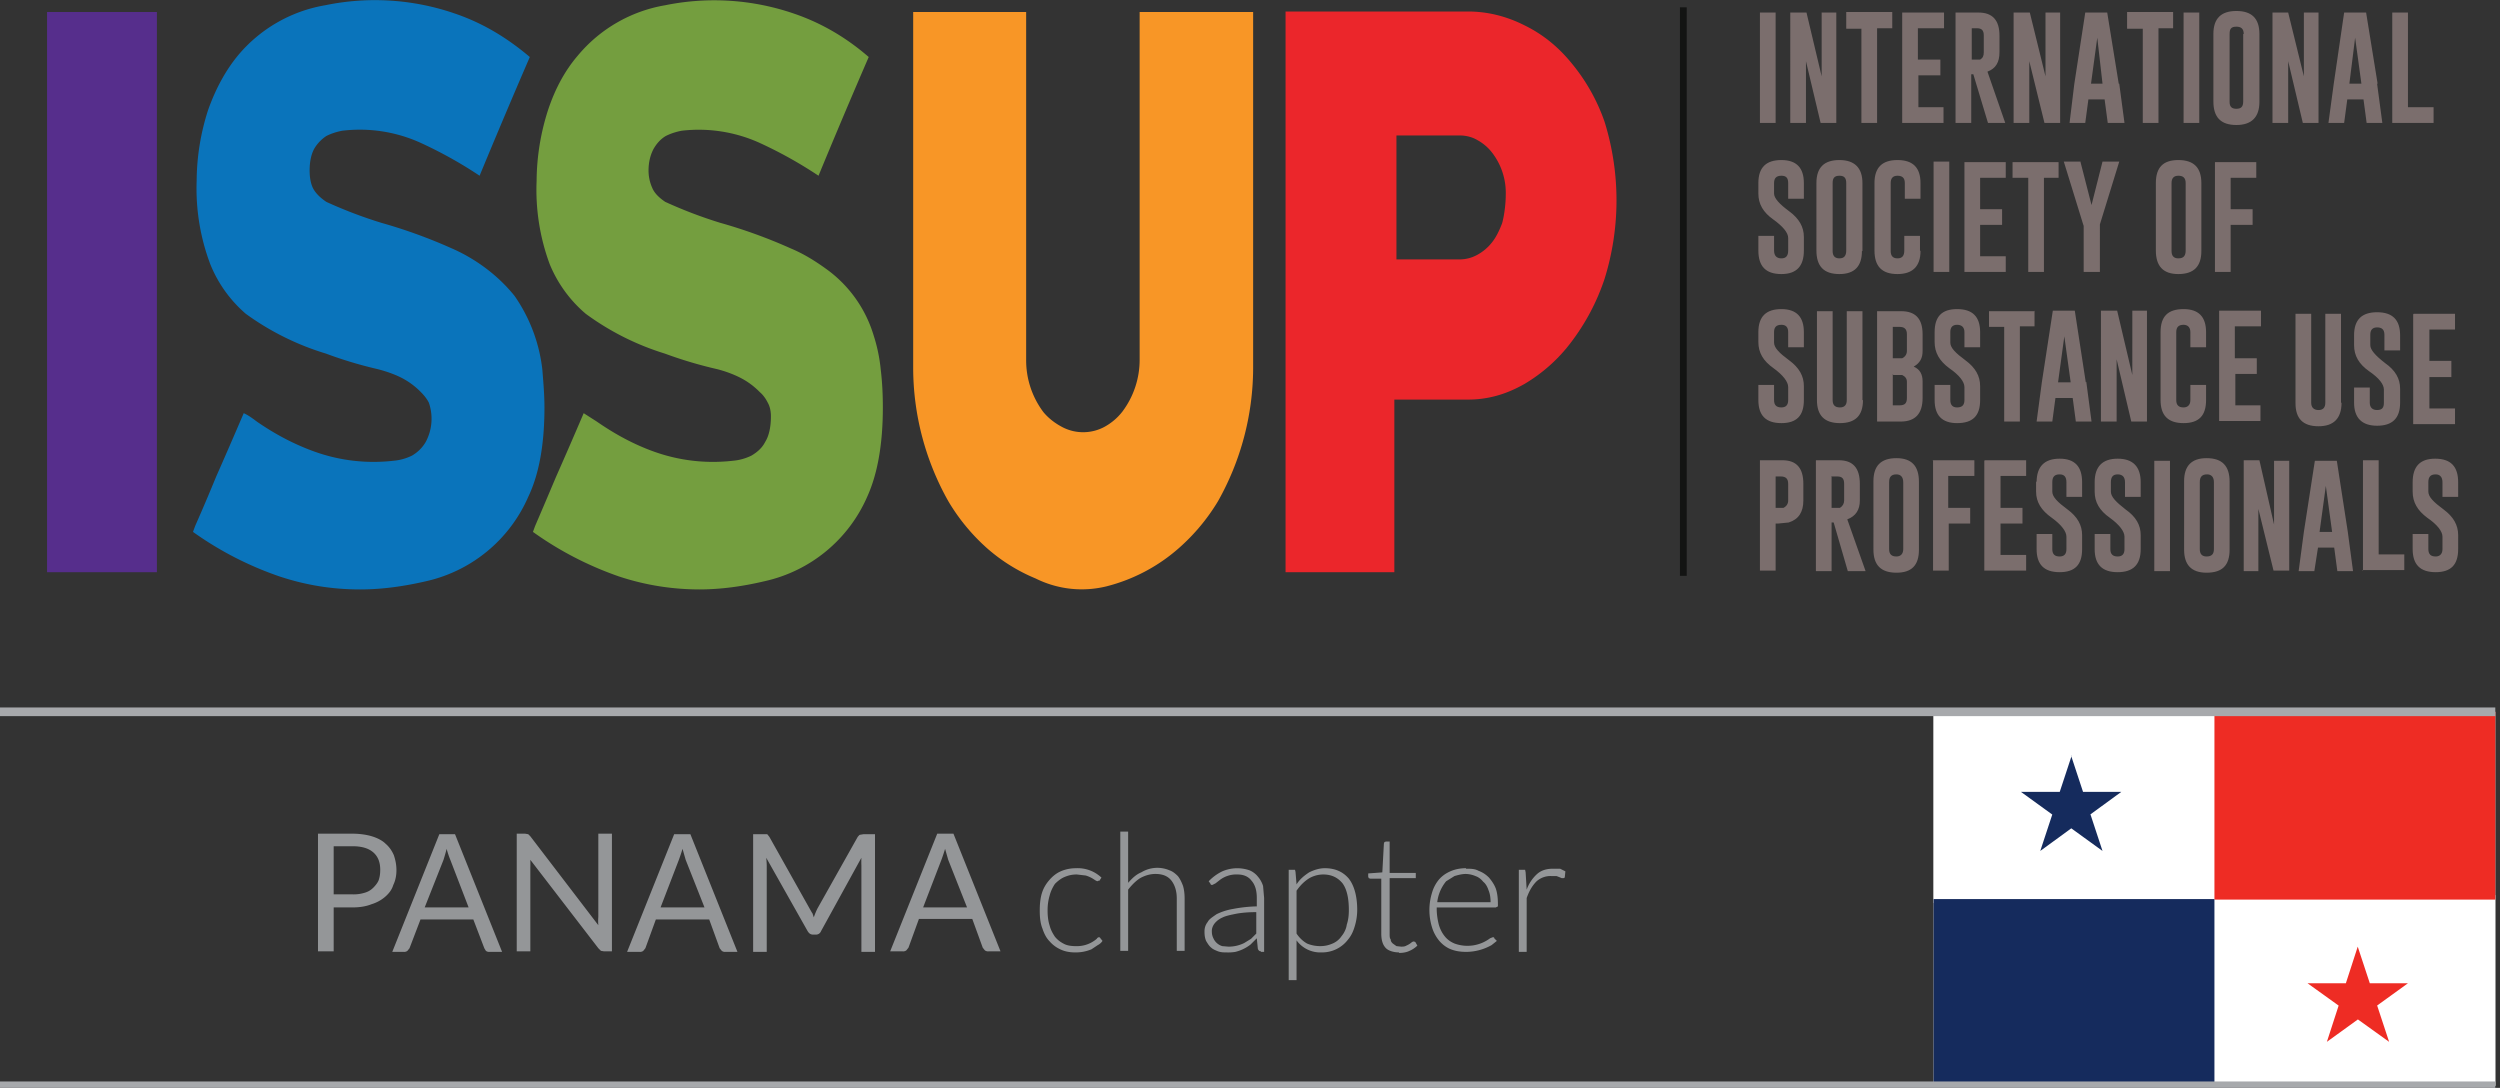
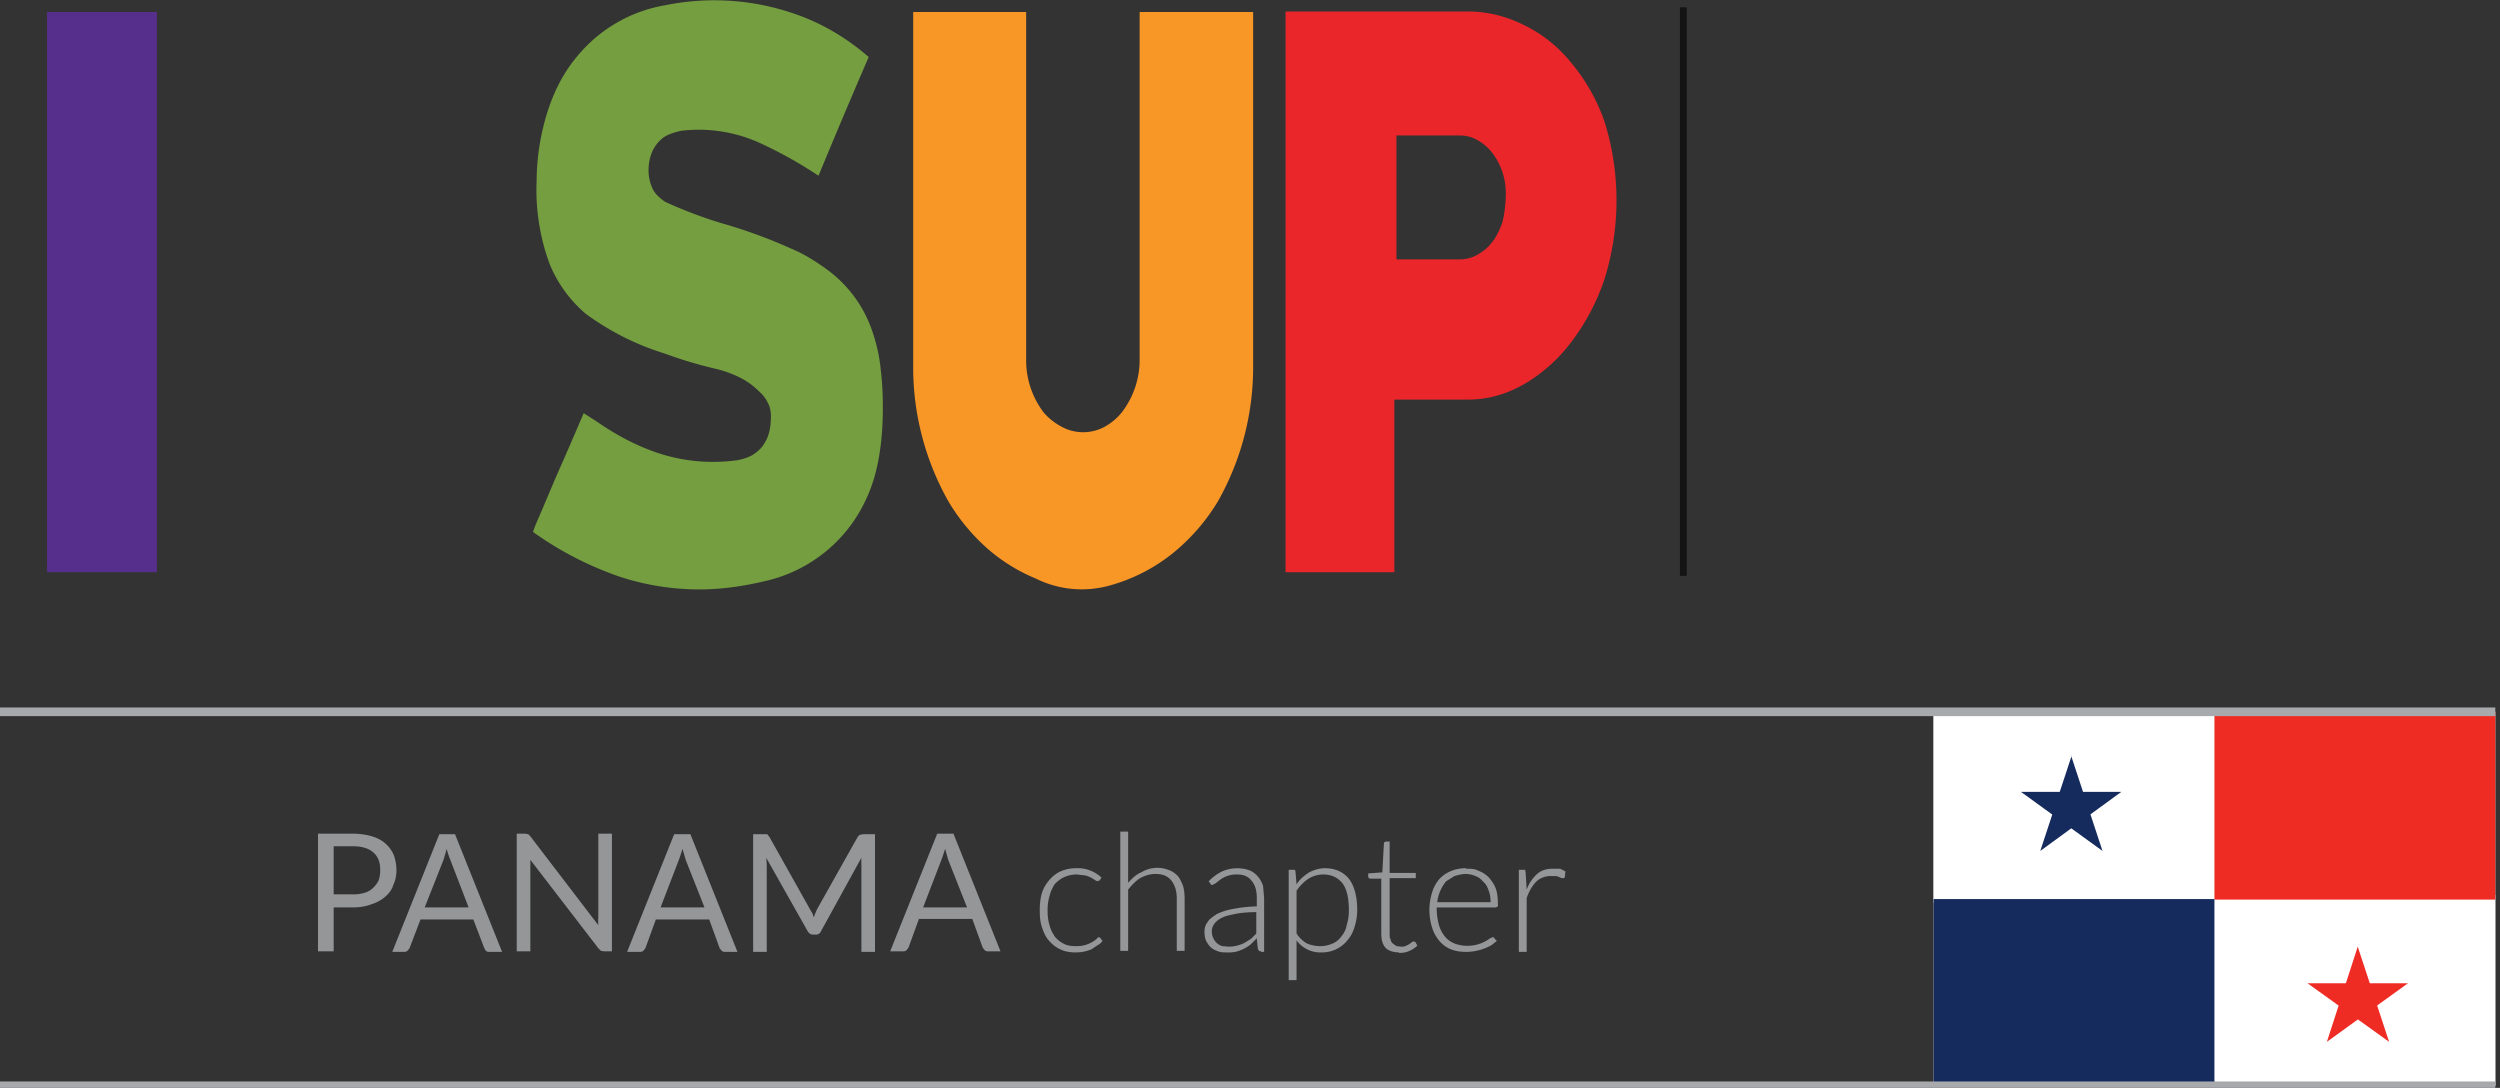
<svg xmlns="http://www.w3.org/2000/svg" xml:space="preserve" style="fill-rule:evenodd;clip-rule:evenodd;stroke-miterlimit:2" viewBox="0 0 478 208">
  <rect x="0" y="0" width="478" height="208" fill="#333333" stroke="none" />
  <path d="M369.7 136.1h107.4v71.5H369.7z" style="fill:#fff;fill-rule:nonzero" />
  <clipPath id="a">
    <path d="M369.7 136.1h107.4v71.5H369.7z" />
  </clipPath>
  <g clip-path="url(#a)">
    <path d="M368.6 171.9v-36.6h54.8l54.8 36.6v36.5h-54.8l-54.8-36.5Z" style="fill:#fff;fill-rule:nonzero" />
    <path d="M423.4 135.3h54.8V172h-54.8v-36.6Zm27.4 45.7 6 18.2-15.6-11.2h19.2l-15.5 11.2 5.9-18.2Z" style="fill:#ee2c24;fill-rule:nonzero" />
    <path d="M368.6 171.9h54.8v36.5h-54.8v-36.5Zm27.4-27.4 6 18.2-15.6-11.3h19.2l-15.5 11.3 6-18.2Z" style="fill:#152b5d;fill-rule:nonzero" />
  </g>
  <path d="M321.2 1.4h1.3v108.7h-1.3z" style="fill:#131413;fill-rule:nonzero" />
-   <path d="M336.5 2.4h3v21.1h-3zM342.4 2.4h3l2.9 12.2V2.4h2.8v21.1h-3l-2.8-11.8v11.8h-3V2.4ZM361.8 2.4v3h-2.9v18.1h-3v-18H353V2.3h8.8ZM363.7 2.4h8v3h-5v6h4.3v3h-4.2v6.1h4.8v3h-7.9V2.4ZM377 5.4v6h1.6c.5-.3.7-.7.7-1.4V6.8c0-1-.4-1.4-1.3-1.4h-1Zm-3.1-3h4.4c2.7 0 4 1.5 4 4.4V10c0 1.9-.7 3.1-2.3 3.7l3.4 9.8h-3.3l-2.8-9.3h-.4v9.3h-3V2.4ZM385.1 2.4h3l3 12.2V2.4h2.8v21.1h-3L388 11.7v11.8h-3V2.4ZM402 16l-1-8.8-1.2 8.8h2.3Zm3.2 0 1 7.5H403l-.6-4.5h-3.1l-.6 4.5h-3l.9-7.4 2.1-13.7h4.2l2.2 13.6ZM415.5 2.4v3h-2.8v18.1h-3v-18h-3V2.3h8.8ZM417.5 2.4h3v21.1h-3zM429 6.5c0-1-.5-1.4-1.4-1.4-1 0-1.3.4-1.3 1.4v13c0 .9.4 1.3 1.3 1.3s1.3-.4 1.3-1.4V6.5Zm3 13c0 2.9-1.5 4.4-4.4 4.4-3 0-4.4-1.5-4.4-4.5V6.5c0-3 1.5-4.4 4.4-4.4 2.9 0 4.4 1.4 4.4 4.4v13ZM434.5 2.4h3l3 12.2V2.4h2.8v21.1h-3l-2.8-11.8v11.8h-3V2.4ZM451.5 16l-1.2-8.8-1.1 8.8h2.3Zm3 0 1 7.5h-3l-.6-4.5h-3.1l-.6 4.5h-3l1-7.4 2-13.7h4.2l2.2 13.6ZM457.4 23.5V2.4h3v18.1h4.9v3h-8ZM336.2 35c0-3 1.5-4.4 4.4-4.4 2.9 0 4.3 1.5 4.3 4.4V38h-3V35c0-1-.4-1.4-1.3-1.4-1 0-1.4.5-1.4 1.4v2c0 .9 1 2 2.9 3.4s2.8 3 2.8 4.9v2.6c0 3-1.4 4.5-4.3 4.5-3 0-4.4-1.5-4.4-4.5v-2.8h3v2.8c0 1 .5 1.5 1.4 1.5.9 0 1.3-.5 1.3-1.5v-2.4c0-1-1-2.2-2.8-3.5-2-1.4-2.9-3-2.9-5v-2ZM353 35c0-1-.4-1.4-1.3-1.4-1 0-1.3.5-1.3 1.4v13c0 .9.4 1.4 1.3 1.4s1.3-.5 1.3-1.5V35Zm3 13c0 2.9-1.4 4.4-4.3 4.4-3 0-4.4-1.5-4.4-4.5V35c0-3 1.5-4.4 4.4-4.4 2.9 0 4.4 1.5 4.4 4.4v13ZM367.2 48c0 2.9-1.5 4.4-4.4 4.4-3 0-4.4-1.5-4.4-4.5V35c0-3 1.5-4.4 4.4-4.4 3 0 4.4 1.5 4.4 4.4V38h-3V35c0-1-.5-1.4-1.4-1.4-.9 0-1.3.5-1.3 1.4v13c0 .9.4 1.4 1.3 1.4s1.3-.5 1.3-1.5v-2.8h3v2.8ZM369.7 30.9h3V52h-3zM375.6 31h7.9v3h-4.9v6h4.2v3h-4.2v6h4.9v3h-7.9V31ZM393.6 31v3h-2.8v18h-3V34h-3v-3h8.8ZM397.8 31l2.1 8.2 2.1-8.3h3.2l-3.7 12V52h-3.1v-8.8l-.1-.3-3.7-12h3.2ZM423.5 31h7.9v3h-4.9v6h4.2v3h-4.2v9h-3V31ZM417.9 35c0-1-.5-1.4-1.4-1.4-.9 0-1.3.5-1.3 1.4v13c0 .9.4 1.4 1.3 1.4 1 0 1.4-.5 1.4-1.5V35Zm3 13c0 2.9-1.4 4.4-4.4 4.4-2.9 0-4.3-1.5-4.3-4.5V35c0-3 1.4-4.4 4.3-4.4 3 0 4.4 1.5 4.4 4.4v13ZM336.2 63.5c0-3 1.5-4.4 4.4-4.4 2.9 0 4.3 1.5 4.3 4.4v2.9h-3v-2.9c0-.9-.4-1.4-1.3-1.4-1 0-1.4.5-1.4 1.4v2c0 1 1 2 2.9 3.4s2.8 3 2.8 4.9v2.7c0 3-1.4 4.4-4.3 4.4-3 0-4.4-1.5-4.4-4.4v-2.9h3v2.9c0 1 .5 1.4 1.4 1.4.9 0 1.3-.5 1.3-1.4V74c0-1-1-2.3-2.8-3.6-2-1.4-2.9-3-2.9-5v-2ZM356.2 76.5c0 3-1.5 4.4-4.4 4.4-3 0-4.4-1.5-4.4-4.4v-17h3v17c0 1 .5 1.4 1.4 1.4.9 0 1.3-.5 1.3-1.4v-17h3v17ZM361.9 71.5v6h1.3c1 0 1.4-.4 1.4-1.4V73c0-.6-.3-1-.9-1.3H362Zm0-9v6h1.8c.6-.3.9-.8.9-1.4v-3.2c0-1-.5-1.4-1.4-1.4H362Zm-3-3h4.6c2.7 0 4.1 1.4 4.1 4.4v3.2c0 1.4-.5 2.3-1.7 3 1.2.5 1.7 1.5 1.7 2.8v3.2c0 3-1.4 4.5-4.2 4.5h-4.5V59.4ZM369.9 63.5c0-3 1.4-4.4 4.3-4.4 3 0 4.4 1.5 4.4 4.4v2.9h-3v-2.9c0-.9-.5-1.4-1.4-1.4-.9 0-1.3.5-1.3 1.4v2c0 1 1 2 2.9 3.4s2.8 3 2.8 4.9v2.7c0 3-1.4 4.4-4.4 4.4-2.9 0-4.3-1.5-4.3-4.4v-2.9h3v2.9c0 1 .5 1.4 1.3 1.4 1 0 1.4-.5 1.4-1.4V74c0-1-1-2.3-2.9-3.6-1.9-1.4-2.8-3-2.8-5v-2ZM389 59.4v3h-2.8v18.2h-3V62.5h-2.9v-3h8.8ZM395.9 73l-1.2-8.7-1.2 8.8h2.4Zm3 0 1 7.6h-3l-.6-4.5H393l-.6 4.5h-3l1-7.5 2.1-13.7h4.2l2.1 13.7ZM401.7 59.4h3.1l2.9 12.3V59.4h2.8v21.2h-3l-2.8-11.9v11.9h-3V59.4ZM421.8 76.5c0 3-1.4 4.4-4.3 4.4-3 0-4.4-1.5-4.4-4.4v-13c0-3 1.4-4.4 4.4-4.4 2.9 0 4.3 1.5 4.3 4.4v2.9h-3v-2.9c0-.9-.5-1.4-1.3-1.4-1 0-1.4.5-1.4 1.4v13c0 1 .5 1.4 1.4 1.4.8 0 1.3-.5 1.3-1.4v-2.9h3v2.9ZM424.3 59.4h8v3h-5v6.1h4.2v3h-4.1v6h4.8v3h-7.9v-21ZM447.7 77c0 3-1.5 4.5-4.4 4.5-3 0-4.4-1.5-4.4-4.4V60h3v17c0 .9.5 1.4 1.4 1.4.9 0 1.3-.5 1.3-1.4V60h3v17ZM450.1 64.1c0-3 1.5-4.4 4.4-4.4 3 0 4.4 1.5 4.4 4.4V67h-3V64c0-1-.5-1.4-1.4-1.4-.9 0-1.3.5-1.3 1.4v2c0 .9 1 2 2.8 3.4 2 1.4 2.9 3 2.9 4.9V77c0 3-1.5 4.4-4.4 4.4-2.9 0-4.4-1.5-4.4-4.4v-2.9h3v2.9c0 .9.5 1.4 1.4 1.4 1 0 1.3-.5 1.3-1.4v-2.5c0-1-.9-2.2-2.8-3.5-2-1.4-2.9-3-2.9-5v-2ZM461.5 60h7.9v3h-4.9v6h4.2v3.1h-4.2v6h4.9v3h-8v-21ZM339.5 91v6.1h1.5c.6-.3.9-.8.9-1.4v-3.2c0-1-.5-1.4-1.4-1.4h-1Zm-3-3h4.3c2.7 0 4 1.5 4 4.5v3.2c0 2.2-.9 3.6-2.8 4.2l-2 .2h-.5v9h-3v-21ZM350.2 91v6.1h1.6c.5-.3.8-.8.8-1.4v-3.2c0-1-.4-1.4-1.3-1.4h-1Zm-3-3h4.4c2.7 0 4 1.5 4 4.5v3.2c0 1.8-.8 3-2.4 3.6l3.5 9.9h-3.4l-2.7-9.3h-.4v9.3h-3V88ZM363.9 92.2c0-1-.5-1.5-1.3-1.5-1 0-1.4.5-1.4 1.5V105c0 1 .5 1.4 1.4 1.4.8 0 1.3-.5 1.3-1.4V92Zm3 12.9c0 3-1.4 4.4-4.3 4.4-3 0-4.4-1.5-4.4-4.4V92c0-2.9 1.4-4.4 4.4-4.4 2.9 0 4.3 1.5 4.3 4.5V105ZM369.5 88h8v3h-5v6.1h4.2v3h-4.1v9h-3v-21ZM379.5 88h7.9v3h-4.9v6.1h4.2v3h-4.2v6h4.9v3h-8v-21ZM389.4 92.2c0-3 1.5-4.5 4.4-4.5 2.9 0 4.3 1.5 4.3 4.5V95h-3v-2.8c0-1-.4-1.5-1.3-1.5-1 0-1.4.5-1.4 1.5V94c0 1 1 2 2.9 3.4s2.8 3 2.8 4.9v2.7c0 3-1.4 4.4-4.3 4.4-3 0-4.4-1.5-4.4-4.4v-2.9h3v2.9c0 1 .5 1.4 1.4 1.4.9 0 1.3-.5 1.3-1.4v-2.4c0-1-1-2.3-2.8-3.6-2-1.4-3-3-3-5v-2ZM400.5 92.2c0-3 1.5-4.5 4.4-4.5 2.9 0 4.4 1.5 4.4 4.5V95h-3v-2.8c0-1-.5-1.5-1.4-1.5-.9 0-1.3.5-1.3 1.5V94c0 1 1 2 2.8 3.4 2 1.4 2.9 3 2.9 4.9v2.7c0 3-1.5 4.4-4.4 4.4-3 0-4.4-1.5-4.4-4.4v-2.9h3v2.9c0 1 .5 1.4 1.4 1.4.9 0 1.3-.5 1.3-1.4v-2.4c0-1-1-2.3-2.8-3.6-2-1.4-2.9-3-2.9-5v-2ZM411.9 88.1h3v21.1h-3zM423.3 92.2c0-1-.5-1.5-1.3-1.5-1 0-1.4.5-1.4 1.5V105c0 1 .5 1.4 1.3 1.4 1 0 1.4-.5 1.4-1.4V92Zm3 12.9c0 3-1.4 4.4-4.4 4.4-2.9 0-4.3-1.5-4.3-4.4V92c0-2.9 1.4-4.4 4.3-4.4 3 0 4.4 1.5 4.4 4.5V105ZM429 88h3l2.8 12.3V88.1h2.9v21h-3l-2.9-11.8v11.9H429V88ZM445.9 101.7l-1.2-8.8-1.2 8.8h2.4Zm3 0 1 7.5h-3l-.6-4.5h-3.1l-.7 4.5h-3l1-7.5 2.1-13.6h4.2l2.1 13.6ZM451.8 109.2V88h3v18h4.9v3h-8ZM461.3 92.2c0-3 1.4-4.5 4.3-4.5 3 0 4.4 1.5 4.4 4.5V95h-3v-2.8c0-1-.5-1.5-1.3-1.5-1 0-1.4.5-1.4 1.5V94c0 1 1 2 2.9 3.4s2.8 3 2.8 4.9v2.7c0 3-1.4 4.4-4.3 4.4-3 0-4.4-1.5-4.4-4.4v-2.9h3v2.9c0 1 .5 1.4 1.4 1.4.8 0 1.3-.5 1.3-1.4v-2.4c0-1-1-2.3-2.9-3.6-1.9-1.4-2.8-3-2.8-5v-2Z" style="fill:#7b6e6d;fill-rule:nonzero" />
  <path d="M9 2.3h21v107.1H9z" style="fill:#562e8c;fill-rule:nonzero" />
-   <path d="M68.8 112.7c-5.2 0-10.3-.8-15.4-2.5a64.3 64.3 0 0 1-16.5-8.5l.4-1.1a375 375 0 0 0 4-9.4A1088.5 1088.5 0 0 0 46.6 79c.9.4 1.7 1 2.5 1.6 3.6 2.5 7.3 4.4 10.9 5.7a33.4 33.4 0 0 0 15.2 1.8 10 10 0 0 0 3.6-1c1-.6 1.9-1.4 2.6-2.6A9.4 9.4 0 0 0 82 77c-.4-.8-1-1.5-1.5-2a14.2 14.2 0 0 0-3.8-2.8c-1.4-.7-2.9-1.2-4.4-1.6a79.9 79.9 0 0 1-10-3A51.3 51.3 0 0 1 47 60a24.7 24.7 0 0 1-6.8-9.5 41 41 0 0 1-2.6-15.9 44.8 44.8 0 0 1 2.2-13.6c1.5-4.2 3.4-7.6 5.7-10.4A27.8 27.8 0 0 1 62.2 1 46.8 46.8 0 0 1 87 2.6c5 1.7 9.7 4.4 14.3 8.3a1533.1 1533.1 0 0 0-9.6 22.7 81.3 81.3 0 0 0-11.3-6.3 28.1 28.1 0 0 0-15-2.3c-1 .2-2 .5-3 1-.9.6-1.7 1.4-2.3 2.4-.6 1.1-.9 2.5-.9 4.2 0 1.3.2 2.4.6 3.3.5 1 1.4 1.9 2.6 2.7a86.2 86.2 0 0 0 10.5 4 98.5 98.5 0 0 1 13.5 4.9c2.3 1 4.5 2.3 6.5 3.8s3.9 3.3 5.5 5.3a30.7 30.7 0 0 1 5.3 14.1c.2 2.5.4 4.9.4 7.2 0 7-1 12.7-3.1 17.1a28 28 0 0 1-19.4 16.1c-4.3 1-8.5 1.6-12.7 1.6Z" style="fill:#0a74bb;fill-rule:nonzero" />
  <path d="M133.8 112.7c-5.2 0-10.4-.8-15.5-2.5a64.5 64.5 0 0 1-16.4-8.5l.4-1.1a1205.9 1205.9 0 0 0 4-9.4 954 954 0 0 0 5.3-12.2l2.5 1.6c3.6 2.5 7.2 4.4 10.8 5.7a33.4 33.4 0 0 0 15.2 1.8 10 10 0 0 0 3.6-1c1-.6 2-1.4 2.6-2.6.7-1.1 1.1-2.8 1.1-4.9 0-1-.2-1.9-.6-2.6-.4-.8-.9-1.5-1.5-2a14.2 14.2 0 0 0-3.8-2.8c-1.4-.7-2.8-1.2-4.3-1.6a81.4 81.4 0 0 1-10.1-3A50.8 50.8 0 0 1 112 60a24.8 24.8 0 0 1-6.9-9.5 41 41 0 0 1-2.5-15.9 45 45 0 0 1 2.2-13.6c1.4-4.2 3.3-7.6 5.7-10.4A27.8 27.8 0 0 1 127.2 1a46.9 46.9 0 0 1 24.6 1.6c5 1.7 9.8 4.4 14.3 8.3a1416.7 1416.7 0 0 0-9.6 22.7 81.7 81.7 0 0 0-11.3-6.3 28.2 28.2 0 0 0-14.9-2.3c-1 .2-2 .5-3 1-1 .6-1.7 1.4-2.3 2.4-.6 1.1-1 2.5-1 4.2 0 1.3.3 2.4.7 3.3.4 1 1.3 1.9 2.5 2.7a86.1 86.1 0 0 0 10.5 4 97.6 97.6 0 0 1 13.5 4.9c2.4 1 4.5 2.3 6.6 3.8A24.2 24.2 0 0 1 167 64a31 31 0 0 1 1.4 6.7c.3 2.5.4 4.9.4 7.2 0 7-1 12.7-3 17.1a28 28 0 0 1-19.5 16.1c-4.2 1-8.4 1.6-12.6 1.6Z" style="fill:#749e3f;fill-rule:nonzero" />
  <path d="M239.6 70.5a52.1 52.1 0 0 1-6.7 25.3 37.9 37.9 0 0 1-7.5 9 33.3 33.3 0 0 1-13.8 7.3 19.8 19.8 0 0 1-13.6-1.5 33.3 33.3 0 0 1-9.3-5.8 37.8 37.8 0 0 1-7.4-9 52.1 52.1 0 0 1-6.7-25.4V2.3h21.6v66.5a16.5 16.5 0 0 0 3.3 10c1 1.2 2.2 2.1 3.5 2.8a8.6 8.6 0 0 0 8.2 0 11 11 0 0 0 3.4-2.9 16.5 16.5 0 0 0 3.3-10V2.3h21.7v68.3Z" style="fill:#f89626;fill-rule:nonzero" />
  <path d="M279.2 25.9H267v23.7h12a7 7 0 0 0 3.5-.9 9 9 0 0 0 2.8-2.4c.8-1 1.4-2.3 1.9-3.6.4-1.4.7-3.7.7-5.4a12.6 12.6 0 0 0-2.6-8.1 9 9 0 0 0-2.8-2.4c-1-.6-2.2-.9-3.4-.9Zm1.5 50.5h-14.1v33h-20.8V2.2h34.9c3.7 0 7.3.9 10.7 2.6 3.5 1.7 6.5 4.1 9.1 7.3a36 36 0 0 1 6.3 11.2 50.6 50.6 0 0 1 0 30 41.8 41.8 0 0 1-6.3 12 30.8 30.8 0 0 1-9 8.1c-3.5 2-7 3-10.8 3Z" style="fill:#eb262b;fill-rule:nonzero" />
  <path d="M0 136.1h477.1M0 207.6h477.1" style="fill:none;stroke:#a7a9ac;stroke-width:1.66px" />
  <path d="M63.8 171h3.6a7 7 0 0 0 2.3-.3c.7-.2 1.2-.5 1.7-1 .4-.4.8-.9 1-1.4.2-.6.3-1.2.3-2 0-1.4-.4-2.5-1.3-3.3-.9-.8-2.2-1.2-4-1.2h-3.6v9.3Zm0 2.5v8.4h-3v-22.5h6.6c1.4 0 2.7.2 3.7.5s2 .8 2.6 1.4c.7.6 1.2 1.3 1.6 2.2.3.9.5 1.8.5 2.9 0 1-.2 2-.6 2.8-.3 1-.9 1.7-1.6 2.3-.7.6-1.6 1.1-2.6 1.4-1 .4-2.2.6-3.6.6h-3.6ZM81.2 173.5h8.4l-3.5-9.1a17 17 0 0 1-.7-2.1 39.5 39.5 0 0 1-.6 2.1l-3.6 9.1ZM96 182h-2.4a1 1 0 0 1-.7-.2l-.3-.5-2.1-5.5H80.4l-2.1 5.5-.4.5a1 1 0 0 1-.7.2H75l9-22.5h3l9 22.5ZM101 159.5l.4.4 13 17a10 10 0 0 1 0-1.6v-15.9h2.6v22.5h-1.5l-.6-.1-.5-.5-13-16.9a23.7 23.7 0 0 1 0 1.5v16h-2.6v-22.5h1.6l.6.1ZM126.3 173.5h8.4l-3.6-9.1-.6-2.1a39.5 39.5 0 0 1-.7 2.1l-3.5 9.1ZM141 182h-2.3a1 1 0 0 1-.7-.2l-.4-.5-2-5.5h-10.2l-2 5.5-.4.5a1 1 0 0 1-.7.2h-2.4l9-22.5h3.1l9 22.5ZM155.3 174.5l.3.9a13.6 13.6 0 0 1 .7-1.7L164 160c.2-.2.3-.4.5-.4l.6-.1h2.2v22.5h-2.6v-16.5a18 18 0 0 1 0-1.5l-7.7 14c-.2.5-.6.7-1 .7h-.5c-.5 0-.8-.2-1.1-.7l-7.9-14a15.2 15.2 0 0 1 .1 1.5v16.5H144v-22.5H146.7l.4.5 7.8 13.9.4.7ZM176.5 173.5h8.4l-3.6-9.1-.6-2.1a36.7 36.7 0 0 1-.7 2.1l-3.5 9.1Zm14.7 8.4H189a1 1 0 0 1-.7-.2l-.4-.5-2-5.5h-10.2l-2 5.5-.4.5a1 1 0 0 1-.7.2h-2.4l9-22.5h3.1l9 22.5ZM210.2 168.4h-.2l-.2.1-.4-.2a6 6 0 0 0-1.8-.9l-1.7-.2c-1 0-1.7.2-2.4.5s-1.3.8-1.8 1.3c-.4.6-.8 1.4-1 2.2a10 10 0 0 0-.4 2.9c0 1 .1 2 .4 2.9.2.8.6 1.5 1 2.1.5.6 1 1 1.8 1.4.6.3 1.4.4 2.2.4a5.8 5.8 0 0 0 4-1.4c.1-.2.3-.3.4-.3.1 0 .2 0 .3.2l.4.5c-.2.3-.5.6-.9.8l-1.2.8a7.7 7.7 0 0 1-3.2.6c-1 0-2-.2-2.8-.6a6 6 0 0 1-2-1.5c-.7-.7-1.1-1.6-1.4-2.5-.4-1-.5-2.2-.5-3.4 0-1.2.1-2.3.4-3.3.3-1 .8-1.8 1.4-2.5.6-.7 1.3-1.3 2.2-1.7.9-.4 1.9-.6 3-.6a6.6 6.6 0 0 1 4.8 1.8l-.4.6ZM214.2 181.9V159h1.5v9.8c.7-.8 1.5-1.6 2.5-2a5.9 5.9 0 0 1 5.4-.4c.6.2 1.1.6 1.6 1.1.4.5.7 1.1 1 1.9.2.7.3 1.5.3 2.4v10H225v-10c0-1.5-.4-2.6-1-3.4-.7-.9-1.7-1.3-3.1-1.3-1 0-2 .3-2.9.8-.8.5-1.6 1.3-2.3 2.2v11.7h-1.5ZM234.9 181a6.7 6.7 0 0 0 3-.7l1.3-.8 1-1v-4.1c-1.4 0-2.7.1-3.8.3-1 .2-2 .4-2.6.7-.7.3-1.2.7-1.6 1.2-.3.4-.5.9-.5 1.4 0 .6.1 1 .3 1.4a2.7 2.7 0 0 0 1.7 1.5l1.2.1Zm6.2.9c-.3 0-.5-.2-.6-.5l-.2-2-1.2 1.2a7.7 7.7 0 0 1-2.9 1.4 8 8 0 0 1-1.7.1c-.6 0-1 0-1.6-.2-.5-.2-1-.4-1.3-.7-.4-.3-.7-.8-1-1.3-.2-.5-.3-1-.3-1.8 0-.7.2-1.3.6-1.8.3-.6 1-1 1.7-1.5.8-.4 1.9-.8 3.1-1a27 27 0 0 1 4.6-.5v-1.6c0-1.4-.3-2.5-1-3.3-.6-.8-1.5-1.2-2.7-1.2a5.2 5.2 0 0 0-3.3 1l-.9.7-.6.3c-.2 0-.3 0-.4-.3l-.3-.4a9 9 0 0 1 2.6-1.9 7.2 7.2 0 0 1 5.2-.2 4 4 0 0 1 1.6 1.2 5 5 0 0 1 1 1.8l.2 2.3V182h-.6ZM253 167.2c-1 0-2 .3-2.8.8-.9.6-1.6 1.3-2.3 2.3v8.2c.6.9 1.3 1.5 2 1.9.7.3 1.6.5 2.5.5 1 0 1.7-.2 2.4-.5s1.3-.8 1.7-1.4c.5-.6.9-1.4 1-2.2.3-.9.4-1.8.4-2.8 0-2.3-.4-4-1.2-5.1-.9-1.1-2.1-1.7-3.7-1.7Zm-6.6 20.2v-21.1H247.6l.1.4.2 2.4c.6-1 1.5-1.7 2.4-2.3 1-.5 2-.8 3-.8 2 0 3.5.7 4.6 2 1 1.3 1.6 3.3 1.6 6a11 11 0 0 1-.5 3.2c-.3 1-.7 1.8-1.3 2.5a6.2 6.2 0 0 1-5 2.4 5.6 5.6 0 0 1-4.8-2.3v7.6h-1.5ZM267.5 182.1c-1 0-2-.3-2.5-.8-.6-.6-.9-1.5-.9-2.8V168H262l-.3-.1-.1-.3v-.6l2.7-.2.3-5.5.1-.3.3-.1h.7v6h5v1h-5v10.7c0 .4 0 .8.2 1 0 .4.2.6.4.8l.7.5.9.1c.3 0 .7 0 1-.2a4 4 0 0 0 1.1-.7l.3-.1.3.1.4.7c-.4.4-1 .8-1.5 1-.6.3-1.3.4-2 .4ZM280.3 167.1c-.8 0-1.5.2-2.2.4l-1.6 1a7.7 7.7 0 0 0-1.7 4H285c0-.8-.1-1.6-.4-2.3-.2-.6-.5-1.2-1-1.6-.4-.5-.9-.9-1.5-1.1a5 5 0 0 0-1.9-.4Zm0-1c.9 0 1.7 0 2.4.4.8.3 1.4.7 2 1.3.5.6 1 1.3 1.3 2.1.3.9.4 1.9.4 3v.4l-.4.2h-11.3v.3c0 1.1.2 2.2.4 3 .3 1 .7 1.7 1.2 2.3.5.6 1.1 1 1.8 1.3a7.2 7.2 0 0 0 6.8-1l.5-.2c.2 0 .3 0 .3.2l.5.5-1 .8a10 10 0 0 1-4.8 1.3c-1 0-2-.1-3-.5-.8-.3-1.6-.9-2.2-1.6a7.4 7.4 0 0 1-1.4-2.6 11.2 11.2 0 0 1 0-6.6 7 7 0 0 1 1.3-2.5c.6-.7 1.3-1.2 2.2-1.6.9-.4 1.9-.6 3-.6ZM290.4 181.9v-15.6H291.6l.1.5.2 3.3a7.4 7.4 0 0 1 2-3c.8-.7 1.8-1 3-1h1.4l1 .5-.1 1c0 .2-.1.3-.3.3h-.3a18.5 18.5 0 0 0-1-.4h-1a4 4 0 0 0-2.8 1c-.8.8-1.4 1.8-1.9 3.2V182h-1.5Z" style="fill:#949698;fill-rule:nonzero" />
</svg>